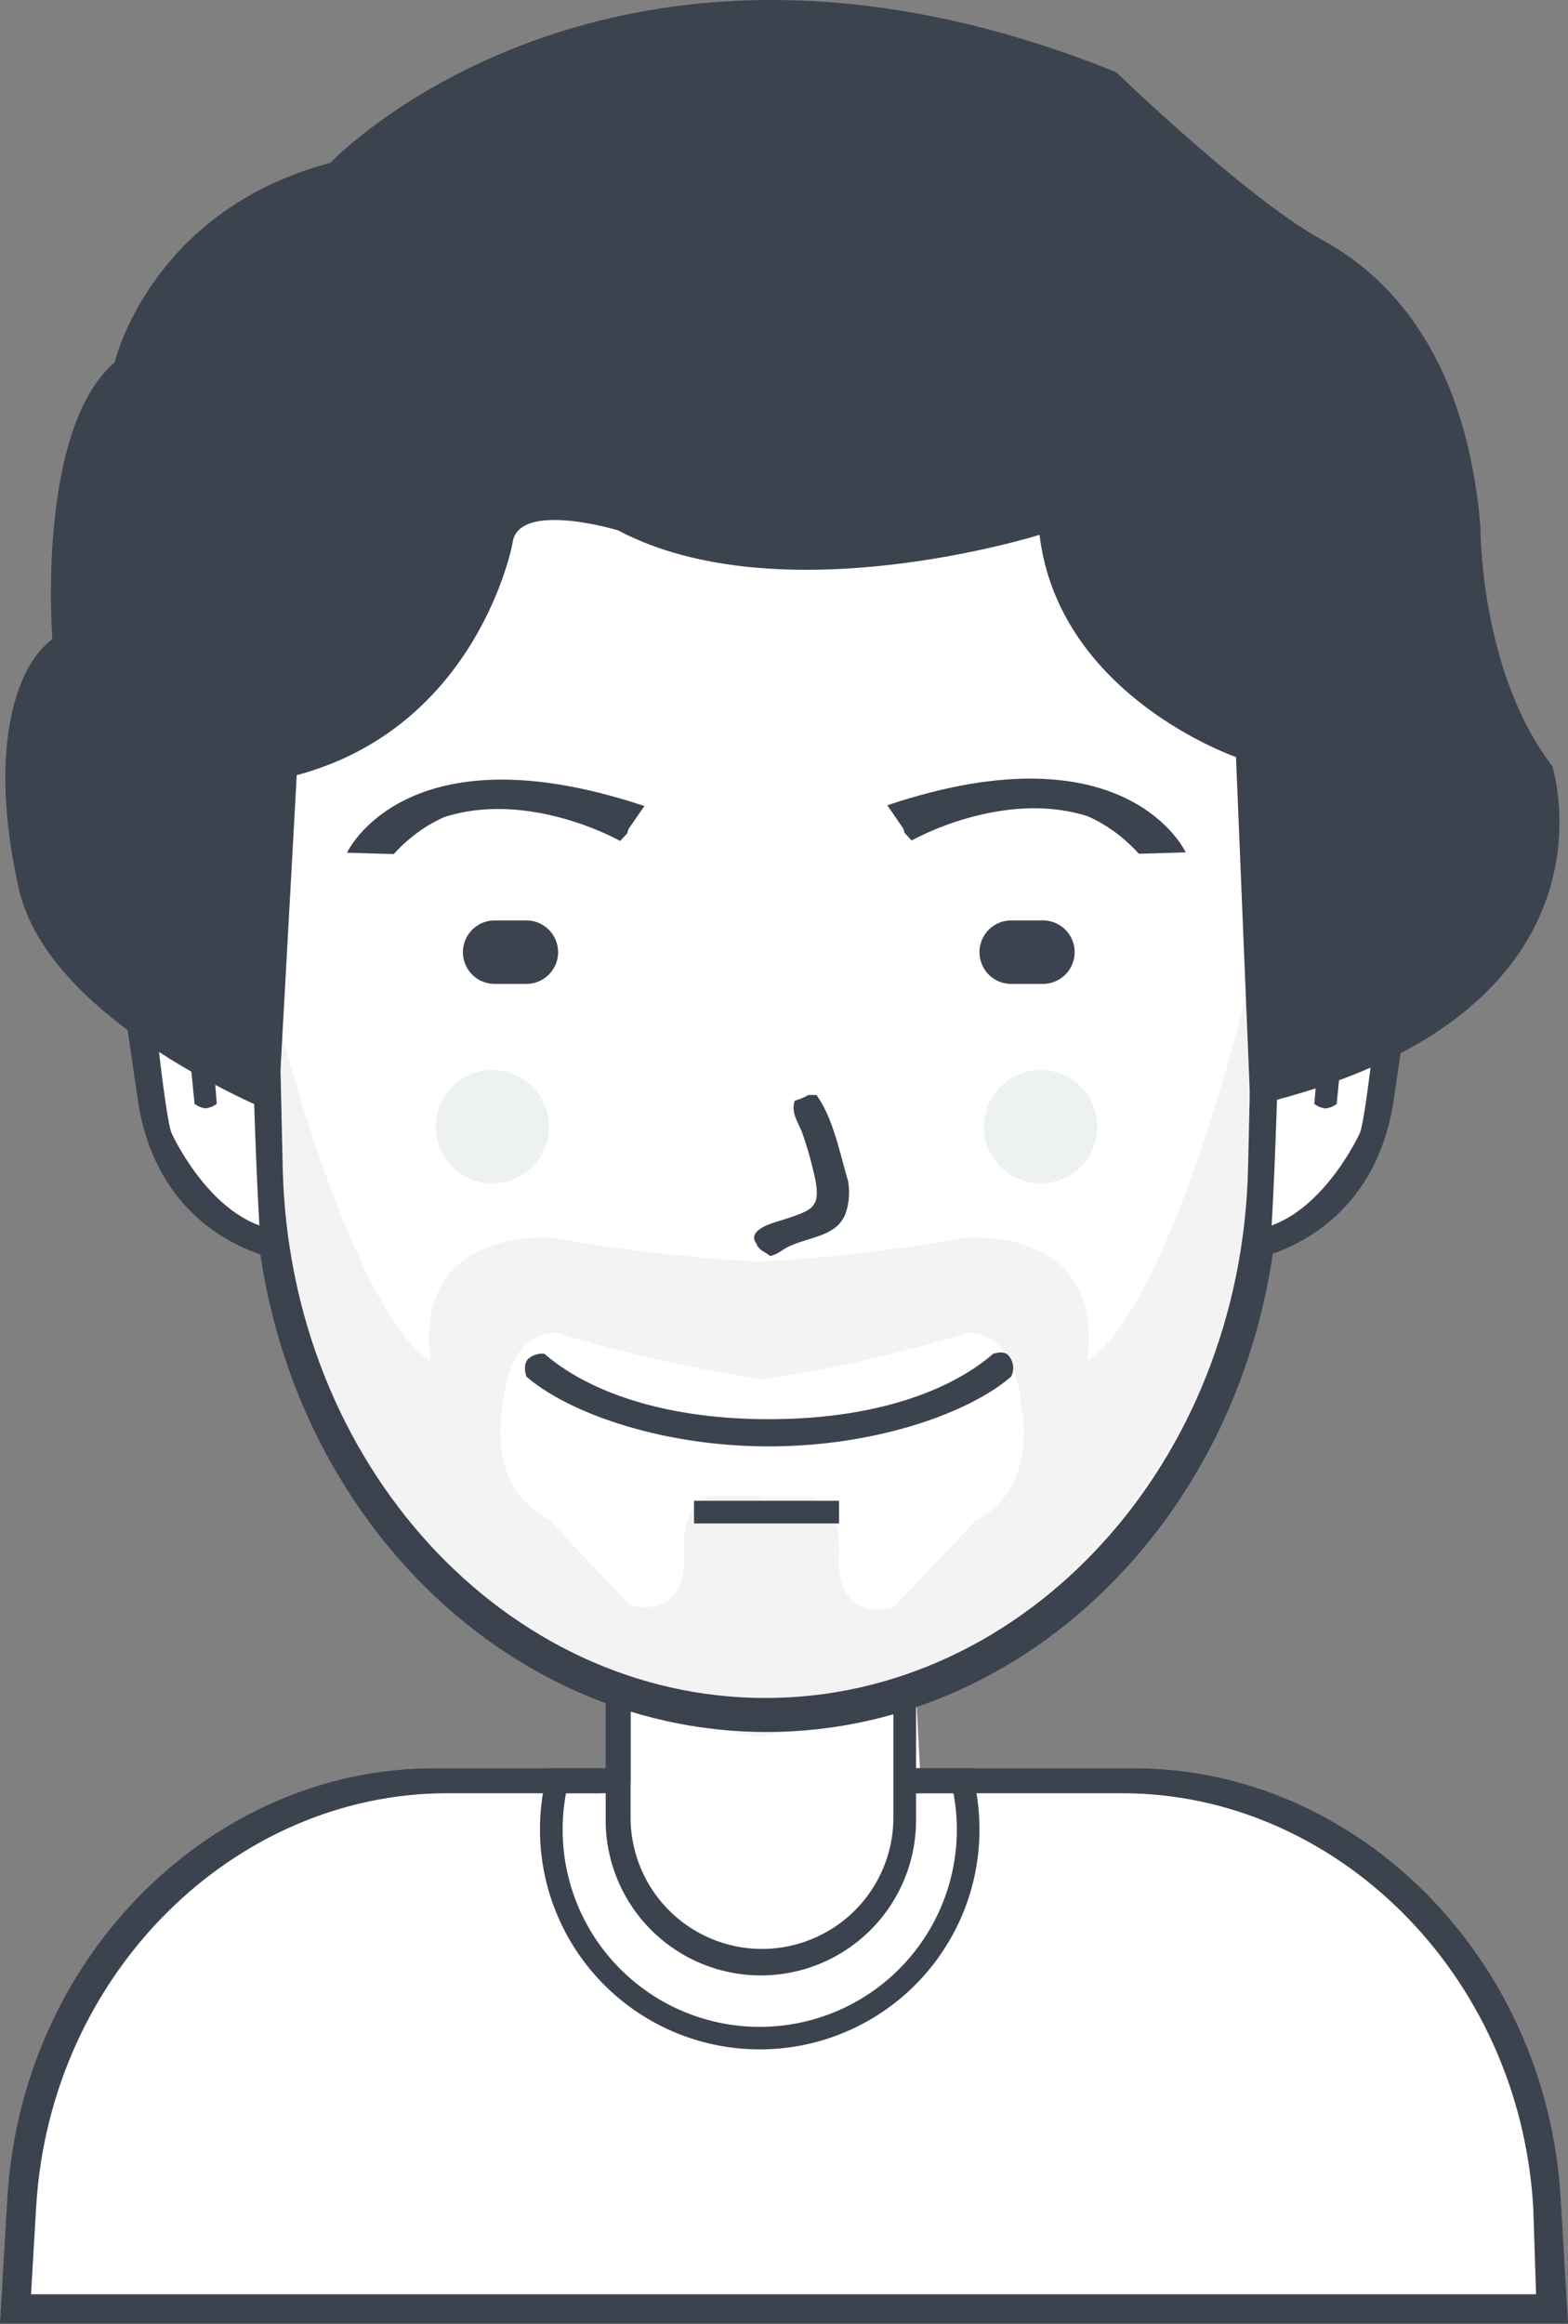
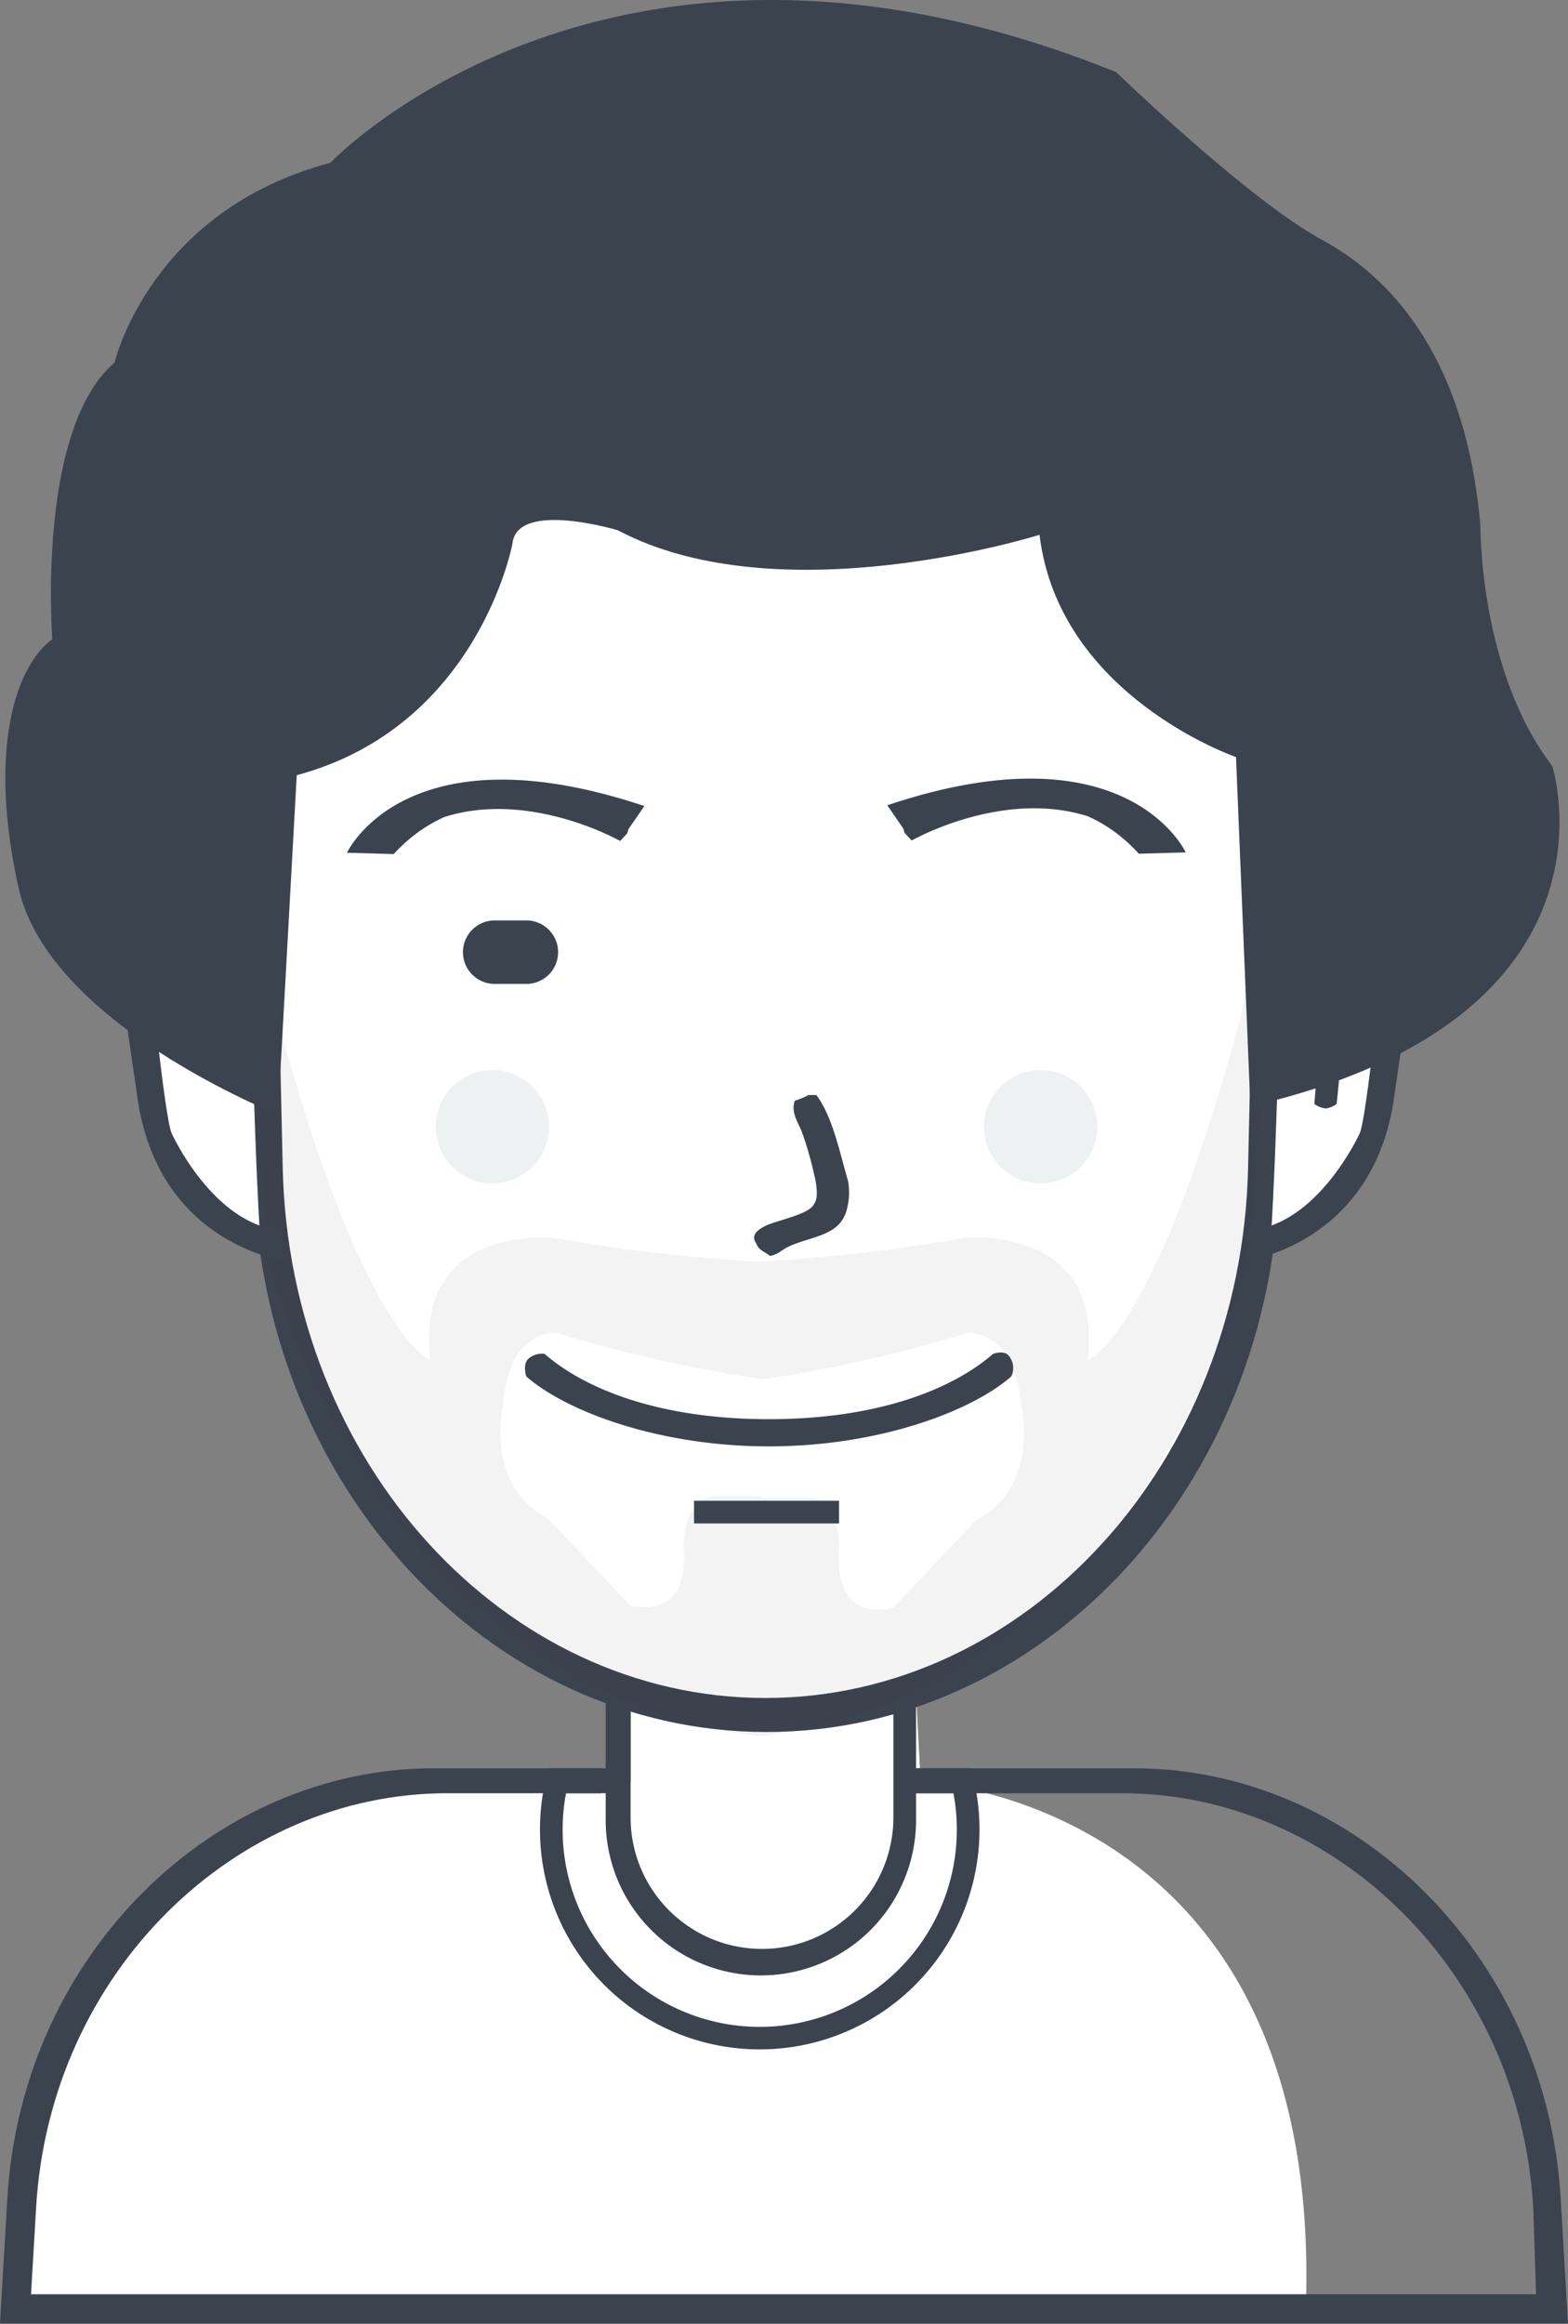
<svg xmlns="http://www.w3.org/2000/svg" width="295.299" height="437.34" viewBox="0 0 295.299 437.34">
  <rect x="0" y="0" width="295.299" height="437.34" fill="#808080" stroke="none" />
  <g id="_1455555015_users-7_icon-icons.com_53268" data-name="1455555015_users-7_icon-icons.com_53268" transform="translate(-114.641 -68.247)">
-     <path id="body-bg-flat_copy" data-name="body-bg-flat copy" d="M117.36,502s-6.615-89.988,78.08-98.387h37.973V386.12s26.712,11.473,53.76,1.28l.853,16.213H332.4s75.985,2.984,72.533,99.24Z" fill="#fff" />
+     <path id="body-bg-flat_copy" data-name="body-bg-flat copy" d="M117.36,502s-6.615-89.988,78.08-98.387h37.973V386.12s26.712,11.473,53.76,1.28l.853,16.213s75.985,2.984,72.533,99.24Z" fill="#fff" />
    <path id="Rounded_Rectangle_13" data-name="Rounded Rectangle 13" d="M404.675,505.587H114.641l1.377-23.53c2.689-45.942,38.887-81,80.31-81h31.525v4.693h-29.01c-39.923,0-74.81,33.748-77.4,77.97l-.957,16.323h283.44l-.53-16.323c-2.592-44.222-37.479-77.97-77.4-77.97H287.16v-4.693h41.093c41.423,0,77.621,35.061,80.31,81l1.377,23.53Z" fill="#3b434f" />
    <path id="Ellipse_4" data-name="Ellipse 4" d="M257.72,453.96a41.382,41.382,0,0,1-39.75-52.907h12.016v4.693h-8.748a37.12,37.12,0,1,0,72.963,0h-8.748v-4.693H297.47a41.382,41.382,0,0,1-39.75,52.907Z" fill="#3b434f" />
    <path id="neck" d="M233.4,384.146v26.315a24.747,24.747,0,0,0,49.493,0V384.689q2.154-.656,4.267-1.425V410.64a29.227,29.227,0,1,1-58.453,0V382.454Q231.025,383.371,233.4,384.146Z" fill="#3b434f" />
    <path id="_2_copy_5" data-name="2 copy 5" d="M259.215,116.467c53.078,0,94.972,49.6,93.61,109.2l-1.448,63.341c-1.283,56.146-42.531,100.527-92.162,100.527s-90.879-44.381-92.162-100.527L165.6,225.665C164.242,166.068,206.137,116.467,259.215,116.467Z" fill="#fff" />
    <path id="_2_line" data-name="2 line" d="M357.089,223.7l-1.517,65.914C354.228,348.043,311.006,394.227,259,394.227s-95.226-46.184-96.571-104.611L160.913,223.7C159.486,161.683,203.384,110.067,259,110.067S358.517,161.683,357.089,223.7Zm-98.3-106.808c-52.352,0-93.674,49.214-92.33,108.345l1.428,62.846c1.266,55.708,41.95,99.742,90.9,99.742s89.637-44.034,90.9-99.742l1.428-62.846C352.462,166.107,311.141,116.893,258.788,116.893Z" fill="#3b434f" fill-rule="evenodd" />
    <path id="_1_copy_4" data-name="1 copy 4" d="M354.427,234.653l-4.267,69.973S331.21,385.4,258,394.961v.119c-.144-.018-.283-.041-.427-.059-.143.018-.283.042-.427.059v-.119c-73.21-9.564-92.16-90.335-92.16-90.335l-4.267-69.973c19,84.327,34.987,89.6,34.987,89.6-3.236-25.571,23.04-23.04,23.04-23.04a331.41,331.41,0,0,0,38.827,4.5,331.409,331.409,0,0,0,38.827-4.5s26.276-2.531,23.04,23.04C319.44,324.253,335.429,318.98,354.427,234.653Zm-47.444,98.273c-1.242-15.042-10.312-13.766-10.312-13.766A264.529,264.529,0,0,1,258,327.88v-.1a262.952,262.952,0,0,1-38.4-8.649s-9.007-1.265-10.24,13.653c0,0-3.617,14.947,8.533,21.333l15.36,16.213s10.5,3.327,10.24-9.387c0,0-1.068-9.482,5.12-11.093H258v.281h9.453c6.232,1.625,5.156,11.185,5.156,11.185-.258,12.818,10.312,9.464,10.312,9.464l15.468-16.347C310.625,348,306.983,332.926,306.983,332.926Z" fill="#3b434f" fill-rule="evenodd" opacity="0.059" />
    <path id="usta" d="M305.08,327.326c-7.755,6.734-25.272,13.141-45.653,13.141s-37.9-6.407-45.653-13.141c0,0-.793-2.183.371-3.347a3.944,3.944,0,0,1,3.043-.928c7.747,6.738,21.851,12.3,42.24,12.3s34.493-5.557,42.24-12.3c0,0,1.9-.7,2.816.217A3.6,3.6,0,0,1,305.08,327.326Z" fill="#3b434f" />
    <path id="_-" data-name="-" d="M245.347,350.707h27.307v4.267H245.347Z" fill="#3b434f" />
    <path id="Shape_11_copy" data-name="Shape 11 copy" d="M160.807,233.313a10.352,10.352,0,0,0-3-1.442,14.109,14.109,0,0,0-3.577-.622c-.346-.016-.7-.019-1.066-.009s-.737.035-1.115.075a13.675,13.675,0,0,0-2.326.453,12.518,12.518,0,0,0-8.254,7.652,25.661,25.661,0,0,0-1.738,8.707q-.062,1.341-.036,2.819t.149,3.1c.163,2.164.459,4.523.9,7.094a52.745,52.745,0,0,0,2.369,16.7c2.612,8.732,8.885,19.458,20.467,22.524-1.332-22.179-1.373-44.775-2.766-67.051Z" fill="#fff" />
    <path id="Shape_3" data-name="Shape 3" d="M162.128,234.207s-20.176-6.252-19.466,14.491c0,0,3,30.077,4.308,32.849,0,0,7.924,17.512,21,18.288h0l.159,5.645s-22.985-2.947-27.424-29.435l-3.5-24.063s-2.721-31.845,23.669-23.748h0l1.257,5.972" fill="#3b434f" />
-     <path id="Shape_4" data-name="Shape 4" d="M155.468,275.995a4.353,4.353,0,0,1-2.1.853,4.278,4.278,0,0,1-2.085-.853L149.2,255.012s2.873-10.333,15.064-4.873l.288,6s-10.7-3.793-10.474.93C154.292,261.616,155.468,275.995,155.468,275.995Z" fill="#3b434f" />
    <path id="Shape_11_copy_1" data-name="Shape 11 copy_1" d="M356.813,233.362a10.418,10.418,0,0,1,3.017-1.441,14.236,14.236,0,0,1,3.593-.622c.347-.016.7-.019,1.071-.009s.74.035,1.12.075a13.8,13.8,0,0,1,2.336.452,12.551,12.551,0,0,1,8.29,7.647,25.531,25.531,0,0,1,1.746,8.7q.062,1.34.036,2.817t-.15,3.1c-.164,2.162-.461,4.52-.9,7.09a52.458,52.458,0,0,1-2.379,16.69c-2.624,8.726-8.924,19.445-20.557,22.508,1.338-22.164,1.379-44.744,2.778-67.006Z" fill="#fff" />
    <path id="Shape_3_1" data-name="Shape 3_1" d="M355.483,234.256s20.265-6.247,19.552,14.481c0,0-3.017,30.057-4.327,32.827,0,0-7.959,17.5-21.093,18.276h0l-.159,5.641S372.54,302.535,377,276.065l3.519-24.046s2.733-31.823-23.773-23.732h0l-1.262,5.968" fill="#3b434f" />
    <path id="Shape_4_1" data-name="Shape 4_1" d="M362.171,276.015a4.383,4.383,0,0,0,2.108.853,4.307,4.307,0,0,0,2.095-.853l2.091-20.969s-2.885-10.326-15.13-4.869l-.289,6s10.742-3.791,10.52.93C363.353,261.646,362.171,276.015,362.171,276.015Z" fill="#3b434f" />
    <path id="new_vector_shape_done" d="M266.893,274.333h1.493c3.087,4.193,4.344,10.636,5.973,16.213a12.341,12.341,0,0,1-.427,5.973c-1.618,4.476-6.7,4.4-10.88,6.4-1.123.538-1.959,1.468-3.413,1.707-.948-.835-2.093-1-2.56-2.347-1.152-1.587.333-2.578,1.493-3.2,2.106-1.13,8.608-2.243,9.387-4.267.963-1.1.323-4.39,0-5.547a64.952,64.952,0,0,0-2.347-8.107c-.746-1.775-2.056-3.646-1.28-5.76A11.206,11.206,0,0,0,266.893,274.333Z" fill="#3b434f" fill-rule="evenodd" />
    <path id="Rounded_Rectangle_8" data-name="Rounded Rectangle 8" d="M207.8,241.48h5.973a5.973,5.973,0,0,1,0,11.947H207.8a5.973,5.973,0,0,1,0-11.947Z" fill="#3b434f" />
-     <path id="Rounded_Rectangle_8_copy" data-name="Rounded Rectangle 8 copy" d="M305.08,241.48h5.973a5.973,5.973,0,0,1,0,11.947H305.08a5.973,5.973,0,0,1,0-11.947Z" fill="#3b434f" />
    <path id="Ellipse_3" data-name="Ellipse 3" d="M310.627,269.64a10.667,10.667,0,1,1-10.667,10.667A10.667,10.667,0,0,1,310.627,269.64Z" fill="#edf1f1" />
    <path id="Ellipse_3_copy" data-name="Ellipse 3 copy" d="M207.373,269.64a10.667,10.667,0,1,1-10.667,10.667A10.667,10.667,0,0,1,207.373,269.64Z" fill="#edf1f1" />
    <path id="R_copy" data-name="R copy" d="M286.327,226.441s25.545-14.6,43.793,1.486l4.827.748s-6.182-22.5-51.2-7.869L285,225m1,0s25.987-14.926,43.12,3.927l8.827-.252s-11.009-24.032-56.2-8.869L286,226" fill="#3b434f" />
    <path id="R_copy_3" data-name="R copy 3" d="M231.438,226.526S205.979,212.05,187.792,228l-4.811.742s6.162-22.3,51.029-7.8l-1.249,4.157m-1,0s-25.9-14.794-42.976,3.892l-8.8-.25s10.972-23.819,56.012-8.79l-4.239,6.139" fill="#3b434f" />
    <path id="Shape_1" data-name="Shape 1" d="M167,278s-43.056-16.929-48.822-42.51-.832-41.683,6.318-46.951c0,0-3.074-39.382,11.733-52.073,0,0,6.679-28.6,40.613-37.561,0,0,52.691-55.577,148.011-17.073,0,0,23.477,22.7,37.624,30.92q.6.351,1.183.665c13.977,7.574,27.157,23.344,29.783,53.78,0,0-.263,27.237,13.538,45.244,0,0,15.277,47.423-56.858,64.024l-2.708-65.732s-33.371-11.467-37-41.829c0,0-48.754,15.366-79.42-.854,0,0-19.042-5.742-19.855,2.561,0,0-6.379,34.351-40.613,43.537Z" fill="#3b434f" />
  </g>
</svg>